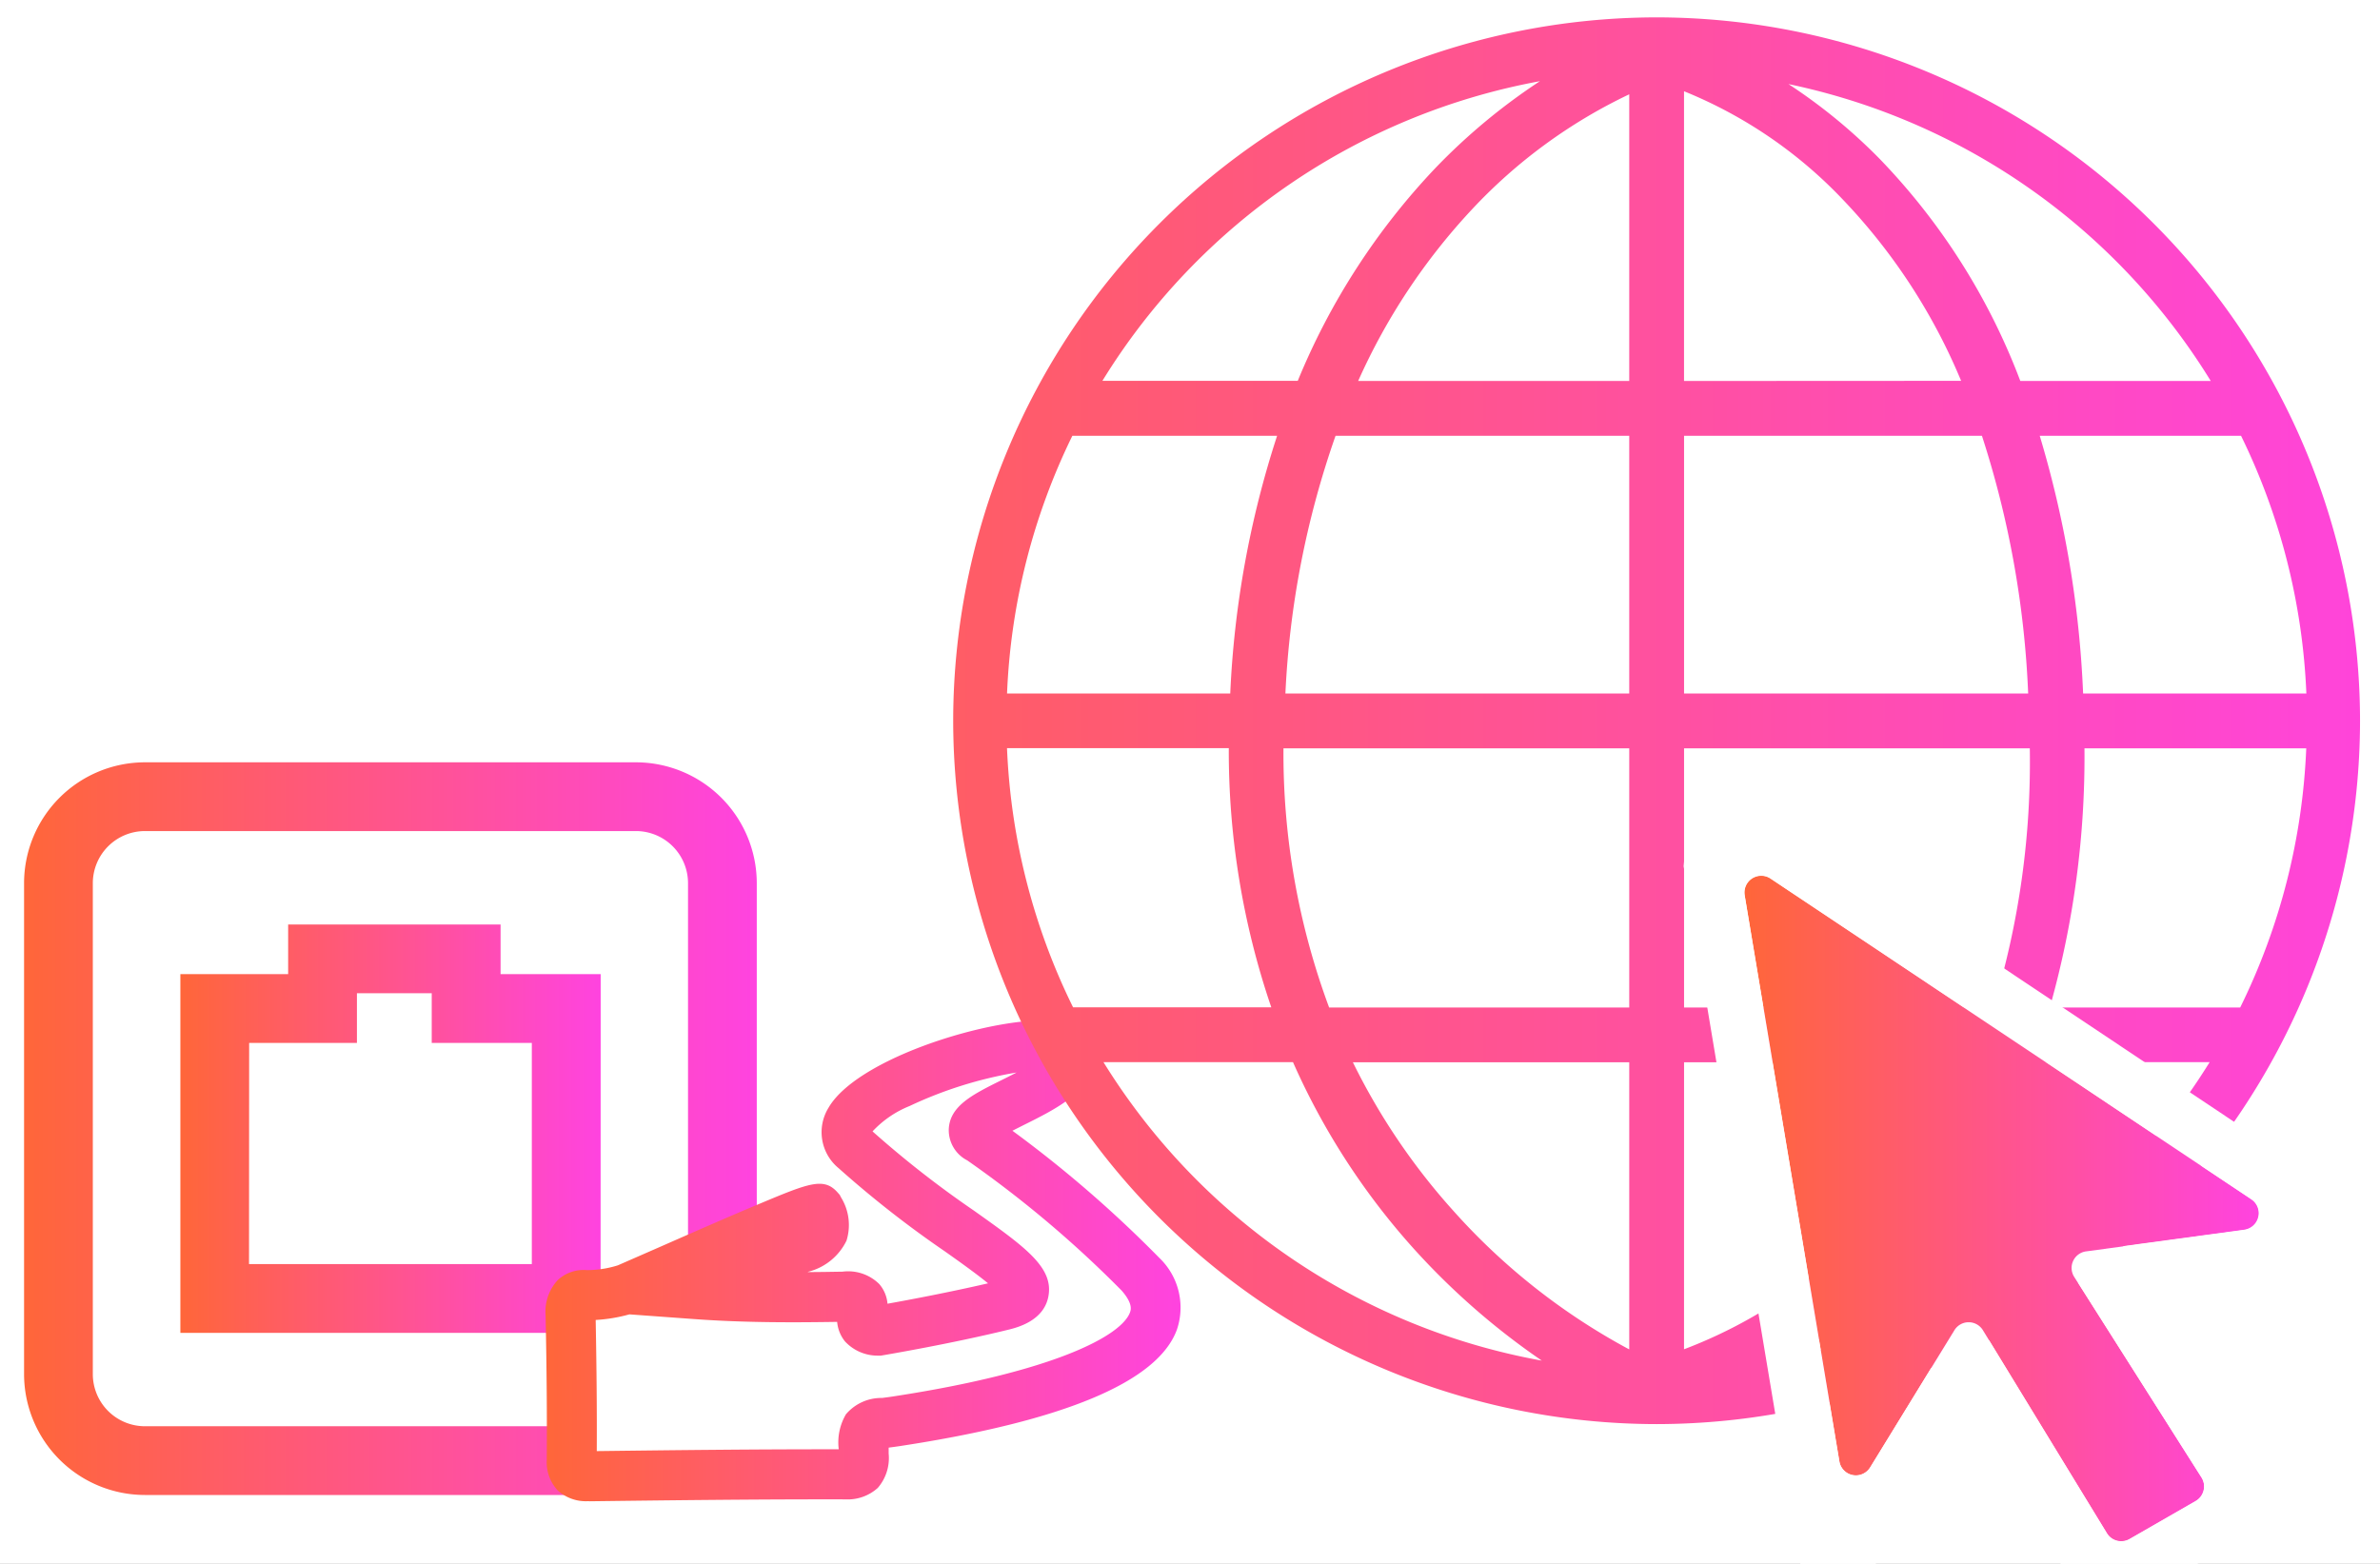
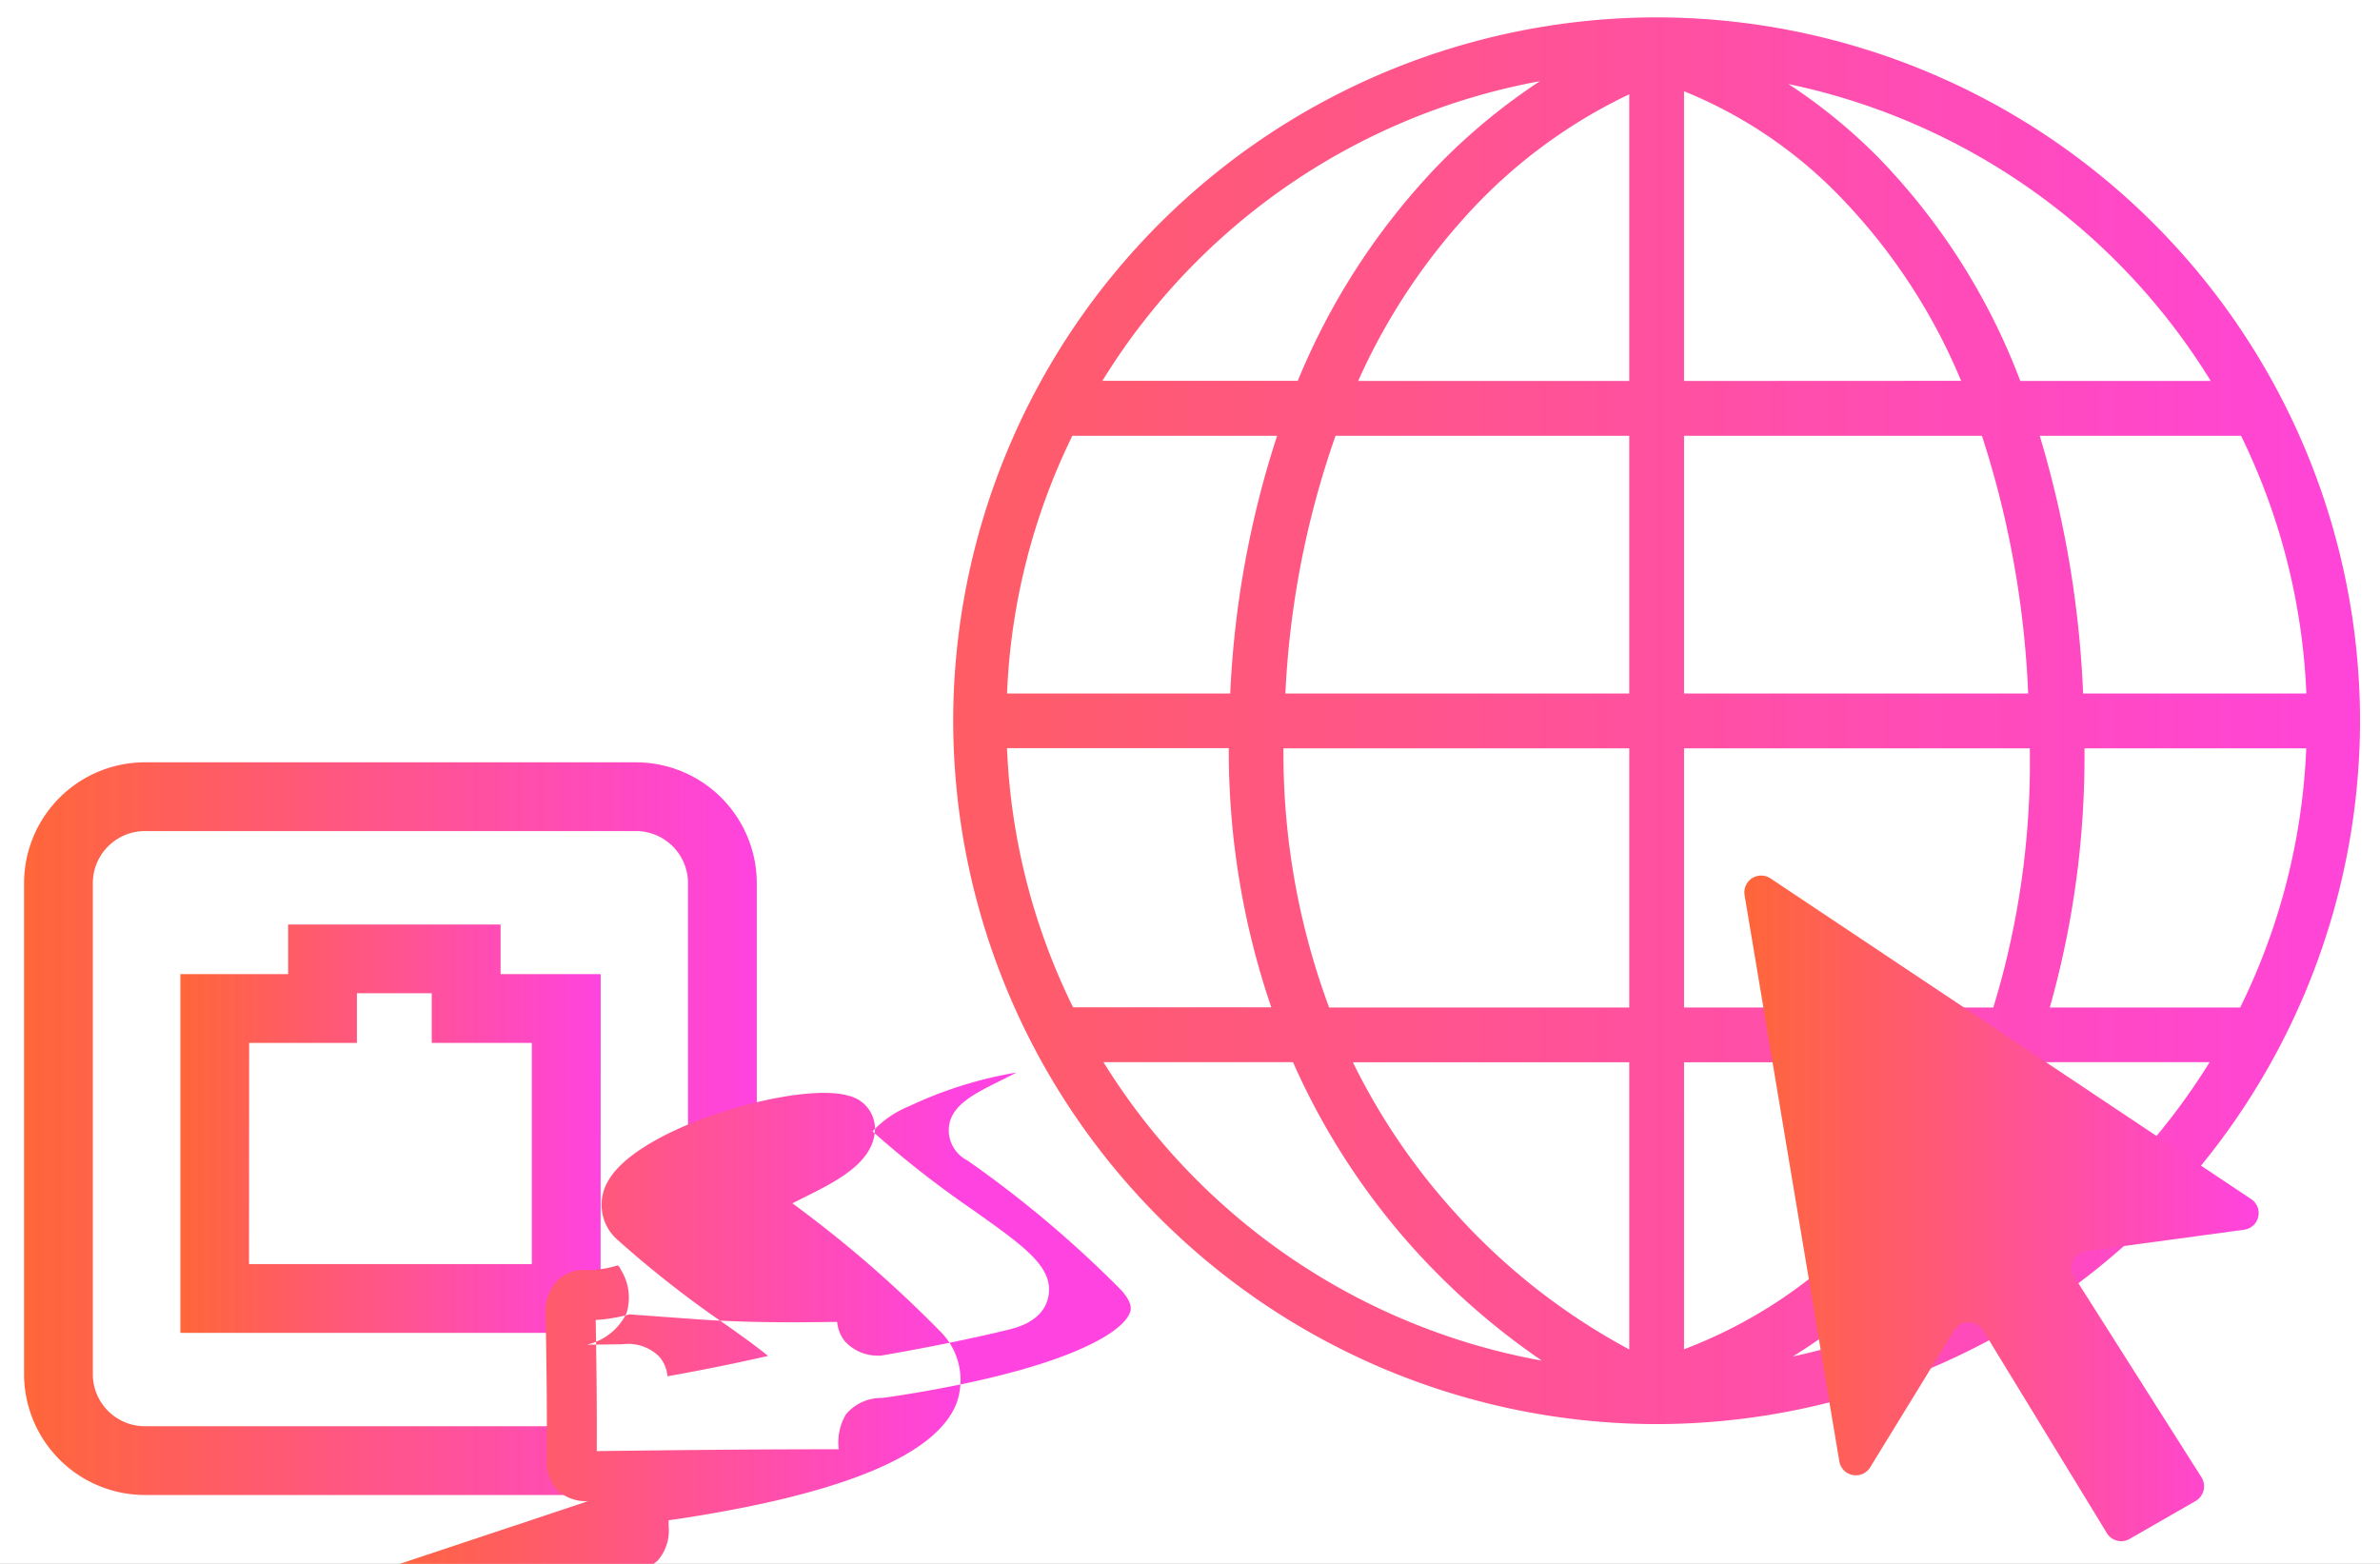
<svg xmlns="http://www.w3.org/2000/svg" width="70" height="46" viewBox="0 0 70 46">
  <rect x="0" y="0" width="70" height="46" fill="#333333" stroke="none" />
  <defs>
    <linearGradient id="linear-gradient" y1="0.5" x2="1" y2="0.5" gradientUnits="objectBoundingBox">
      <stop offset="0" stop-color="#ff6639" />
      <stop offset="1" stop-color="#ff43e0" />
    </linearGradient>
    <linearGradient id="linear-gradient-4" y1="0.5" x2="1" y2="0.5" gradientUnits="objectBoundingBox">
      <stop offset="0" stop-color="#f77e0b" />
      <stop offset="0" stop-color="#ff6639" />
      <stop offset="1" stop-color="#ff43e0" />
    </linearGradient>
    <clipPath id="clip-icon">
      <rect width="70" height="46" />
    </clipPath>
  </defs>
  <g id="icon" clip-path="url(#clip-icon)">
    <rect width="70" height="46" fill="#fff" />
    <g id="Group_1" data-name="Group 1" transform="translate(0.708 0.511)">
      <g id="Group_11544" data-name="Group 11544" transform="translate(0 21.912)">
        <path id="Path_7733" data-name="Path 7733" d="M-708.967,139.571h-14.442a3.558,3.558,0,0,1-3.554-3.554V121.575a3.558,3.558,0,0,1,3.554-3.555h14.442a3.558,3.558,0,0,1,3.554,3.555v14.442A3.558,3.558,0,0,1-708.967,139.571Zm-14.442-19.529a1.535,1.535,0,0,0-1.532,1.533v14.442a1.534,1.534,0,0,0,1.532,1.532h14.442a1.534,1.534,0,0,0,1.532-1.532V121.575a1.534,1.534,0,0,0-1.532-1.533Z" transform="translate(726.963 -118.02)" fill="url(#linear-gradient)" />
        <path id="Path_7734" data-name="Path 7734" d="M-708.241,136.635H-720.6V126.084h3.17v-1.461h6.248v1.461h2.944Zm-10.34-2.023h8.318v-6.506h-2.944v-1.461h-2.2v1.461h-3.17Z" transform="translate(725.197 -119.853)" fill="url(#linear-gradient)" />
      </g>
      <g id="Pqy0fx" transform="translate(15.339 29.498)">
        <g id="Group_11546" data-name="Group 11546">
          <g id="Group_11545" data-name="Group 11545">
            <path id="Path_7735" data-name="Path 7735" d="M-699.446,140.6c-.957.146-.985,0-.968.961.007.4-.051.6-.537.6-2.509,0-5.018.025-7.528.056-.353,0-.53-.062-.526-.476.011-1.424-.006-2.848-.033-4.272-.007-.347.074-.6.44-.576a3.585,3.585,0,0,0,1.242-.2,58.791,58.791,0,0,1,5.624-2.327c.343.641.09.913-.557,1.149-1.045.381-2.043.891-3.06,1.347,1.456.105,2.889.1,4.321.077.353-.006.645,0,.568.48-.061.39.136.5.5.516,0,0,1.913-.321,3.61-.735,2.119-.517-1.408-1.906-4.309-4.584-1.817-1.677,6.394-3.946,6.309-2.743-.078,1.1-3.7,1.783-2.639,2.431a32.8,32.8,0,0,1,4.711,3.972C-690.573,138.217-693.872,139.745-699.446,140.6Z" transform="translate(709.774 -128.802)" fill="#fff" />
-             <path id="Path_7736" data-name="Path 7736" d="M-708.809,142.669a1.23,1.23,0,0,1-.894-.318,1.222,1.222,0,0,1-.32-.9c.009-1.245,0-2.6-.034-4.252a1.368,1.368,0,0,1,.351-1.027,1.116,1.116,0,0,1,.862-.3,3.011,3.011,0,0,0,.912-.14c.378-.165.823-.36,1.293-.566.946-.416,2.02-.888,2.858-1.238,1.469-.615,1.913-.8,2.32-.331l.055.062.038.074a1.544,1.544,0,0,1,.161,1.273,1.713,1.713,0,0,1-1.115.912l-.03.012c.355,0,.7-.007,1.029-.012a1.3,1.3,0,0,1,1.079.364,1.013,1.013,0,0,1,.243.579c.589-.105,1.805-.333,2.957-.6-.334-.275-.836-.633-1.27-.94a30.8,30.8,0,0,1-3.125-2.447,1.369,1.369,0,0,1-.3-1.772c.926-1.614,5.633-2.928,7.06-2.494a1,1,0,0,1,.779,1.036c-.068.953-1.142,1.487-2.09,1.959-.1.051-.22.11-.337.17a35.317,35.317,0,0,1,4.318,3.737,2.021,2.021,0,0,1,.52,2.113c-.56,1.532-3.3,2.684-8.132,3.423h0c-.132.02-.246.035-.346.048,0,.064,0,.126,0,.173a1.343,1.343,0,0,1-.319,1.011,1.32,1.32,0,0,1-.953.338c-2.564-.005-5.2.027-7.518.056Zm.225-5.33c.028,1.478.038,2.716.032,3.857,2.21-.027,4.685-.056,7.117-.053a1.632,1.632,0,0,1,.212-1.03,1.361,1.361,0,0,1,1.062-.48c.092-.012.2-.025.32-.044,4.745-.725,6.721-1.785,6.972-2.473.025-.069.093-.255-.244-.64a32.642,32.642,0,0,0-4.542-3.831,1,1,0,0,1-.544-.917c.03-.686.7-1.021,1.555-1.445.118-.059.275-.137.44-.223a12.016,12.016,0,0,0-3.148.986,3.036,3.036,0,0,0-1.089.746,29.615,29.615,0,0,0,2.977,2.327c1.521,1.081,2.359,1.676,2.194,2.532-.138.721-.929.914-1.188.977-1.7.416-3.583.733-3.662.747l-.077.013-.078,0a1.306,1.306,0,0,1-.978-.42,1.062,1.062,0,0,1-.229-.573c-1.266.02-2.721.026-4.2-.082l-1.91-.139A4.718,4.718,0,0,1-708.583,137.339Zm8.1-5.593Z" transform="translate(710.057 -128.522)" fill="url(#linear-gradient)" />
+             <path id="Path_7736" data-name="Path 7736" d="M-708.809,142.669a1.23,1.23,0,0,1-.894-.318,1.222,1.222,0,0,1-.32-.9c.009-1.245,0-2.6-.034-4.252a1.368,1.368,0,0,1,.351-1.027,1.116,1.116,0,0,1,.862-.3,3.011,3.011,0,0,0,.912-.14l.055.062.038.074a1.544,1.544,0,0,1,.161,1.273,1.713,1.713,0,0,1-1.115.912l-.03.012c.355,0,.7-.007,1.029-.012a1.3,1.3,0,0,1,1.079.364,1.013,1.013,0,0,1,.243.579c.589-.105,1.805-.333,2.957-.6-.334-.275-.836-.633-1.27-.94a30.8,30.8,0,0,1-3.125-2.447,1.369,1.369,0,0,1-.3-1.772c.926-1.614,5.633-2.928,7.06-2.494a1,1,0,0,1,.779,1.036c-.068.953-1.142,1.487-2.09,1.959-.1.051-.22.11-.337.17a35.317,35.317,0,0,1,4.318,3.737,2.021,2.021,0,0,1,.52,2.113c-.56,1.532-3.3,2.684-8.132,3.423h0c-.132.02-.246.035-.346.048,0,.064,0,.126,0,.173a1.343,1.343,0,0,1-.319,1.011,1.32,1.32,0,0,1-.953.338c-2.564-.005-5.2.027-7.518.056Zm.225-5.33c.028,1.478.038,2.716.032,3.857,2.21-.027,4.685-.056,7.117-.053a1.632,1.632,0,0,1,.212-1.03,1.361,1.361,0,0,1,1.062-.48c.092-.012.2-.025.32-.044,4.745-.725,6.721-1.785,6.972-2.473.025-.069.093-.255-.244-.64a32.642,32.642,0,0,0-4.542-3.831,1,1,0,0,1-.544-.917c.03-.686.7-1.021,1.555-1.445.118-.059.275-.137.44-.223a12.016,12.016,0,0,0-3.148.986,3.036,3.036,0,0,0-1.089.746,29.615,29.615,0,0,0,2.977,2.327c1.521,1.081,2.359,1.676,2.194,2.532-.138.721-.929.914-1.188.977-1.7.416-3.583.733-3.662.747l-.077.013-.078,0a1.306,1.306,0,0,1-.978-.42,1.062,1.062,0,0,1-.229-.573c-1.266.02-2.721.026-4.2-.082l-1.91-.139A4.718,4.718,0,0,1-708.583,137.339Zm8.1-5.593Z" transform="translate(710.057 -128.522)" fill="url(#linear-gradient)" />
          </g>
        </g>
      </g>
      <path id="Path_7740" data-name="Path 7740" d="M-673.468,86.793a20.712,20.712,0,0,0-20.689,20.689,20.712,20.712,0,0,0,20.689,20.689,20.713,20.713,0,0,0,20.689-20.689A20.713,20.713,0,0,0-673.468,86.793Zm-19.106,21.495h6.523a23.311,23.311,0,0,0,1.25,7.624h-5.83A19,19,0,0,1-692.574,108.288Zm19.912-10.8V88.966a13.343,13.343,0,0,1,4.678,3.193,17.343,17.343,0,0,1,3.472,5.325ZM-663.9,99.1a28.262,28.262,0,0,1,1.36,7.581h-10.121V99.1Zm-10.373-1.612h-7.973a18.332,18.332,0,0,1,3.365-5.066,15.3,15.3,0,0,1,4.608-3.366Zm0,1.612v7.581h-10.113a26.6,26.6,0,0,1,1.475-7.581Zm-11.734,7.581h-6.566a18.986,18.986,0,0,1,1.921-7.581h6.022A28.491,28.491,0,0,0-686.008,106.676Zm1.565,1.612h10.169v7.624H-683.1A21.464,21.464,0,0,1-684.443,108.288Zm10.169,9.236v8.445a18.9,18.9,0,0,1-5.165-4.068,19.108,19.108,0,0,1-2.963-4.377Zm1.612,0h8.493a16.159,16.159,0,0,1-3.333,5.041,14.16,14.16,0,0,1-5.161,3.4Zm0-1.612v-7.624h10.169a24.715,24.715,0,0,1-1.073,7.624Zm11.778-7.624h6.522a19,19,0,0,1-1.943,7.624h-5.6A27.132,27.132,0,0,0-660.884,108.288Zm-.041-1.612A30.727,30.727,0,0,0-662.2,99.1h5.921a19,19,0,0,1,1.921,7.581Zm3.753-9.193h-5.6a19.113,19.113,0,0,0-4.13-6.526,16.13,16.13,0,0,0-2.689-2.207A19.178,19.178,0,0,1-657.172,97.484ZM-676.9,88.67a17.851,17.851,0,0,0-3.084,2.565,20.247,20.247,0,0,0-4.038,6.248h-5.746A19.172,19.172,0,0,1-676.9,88.67Zm-12.84,28.854h5.577a20.72,20.72,0,0,0,3.574,5.512,21.19,21.19,0,0,0,3.745,3.268A19.168,19.168,0,0,1-689.737,117.524Zm20.281,8.657a16.54,16.54,0,0,0,3.038-2.419,17.807,17.807,0,0,0,3.97-6.238h5.249A19.183,19.183,0,0,1-669.456,126.181Z" transform="translate(721.484 -86.793)" fill="url(#linear-gradient-4)" />
      <g id="Group_11549" data-name="Group 11549" transform="translate(48.815 22.442)">
        <path id="Path_7741" data-name="Path 7741" d="M-660.276,125.267l2.785,16.649a.494.494,0,0,0,.909.177l2.474-4.033a.494.494,0,0,1,.842,0l3.645,5.97a.494.494,0,0,0,.668.171l1.945-1.118a.5.5,0,0,0,.171-.693l-3.743-5.9a.494.494,0,0,1,.351-.755l4.645-.629a.494.494,0,0,0,.208-.9l-14.138-9.434A.494.494,0,0,0-660.276,125.267Z" transform="translate(662.065 -121.887)" fill="url(#linear-gradient-4)" />
-         <path id="Path_7742" data-name="Path 7742" d="M-645.963,133.277a.491.491,0,0,1-.207.9l-4.657.63a.491.491,0,0,0-.349.75l3.747,5.906a.492.492,0,0,1-.17.689l-1.949,1.121a.491.491,0,0,1-.665-.17l-3.648-5.977a.491.491,0,0,0-.838,0l-2.481,4.042a.491.491,0,0,1-.9-.175l-2.787-16.66a.493.493,0,0,1,.759-.491Zm-16.7-9.8,3.191,19.077.52,3.111a.443.443,0,0,0,.815.159l1.649-2.688,2.2-3.585,2.935,4.807.824,1.35,1.37-.789,2.809-1.616,1.469-.845-.908-1.432-3.076-4.848,4.195-.567,3.093-.419a.443.443,0,0,0,.187-.807l-2.6-1.732-16.175-10.793a5.591,5.591,0,0,0-1.132-.568c-.57-.192-1.2-.523-1.147-.2Z" transform="translate(662.659 -120.951)" fill="#fff" />
      </g>
    </g>
  </g>
</svg>